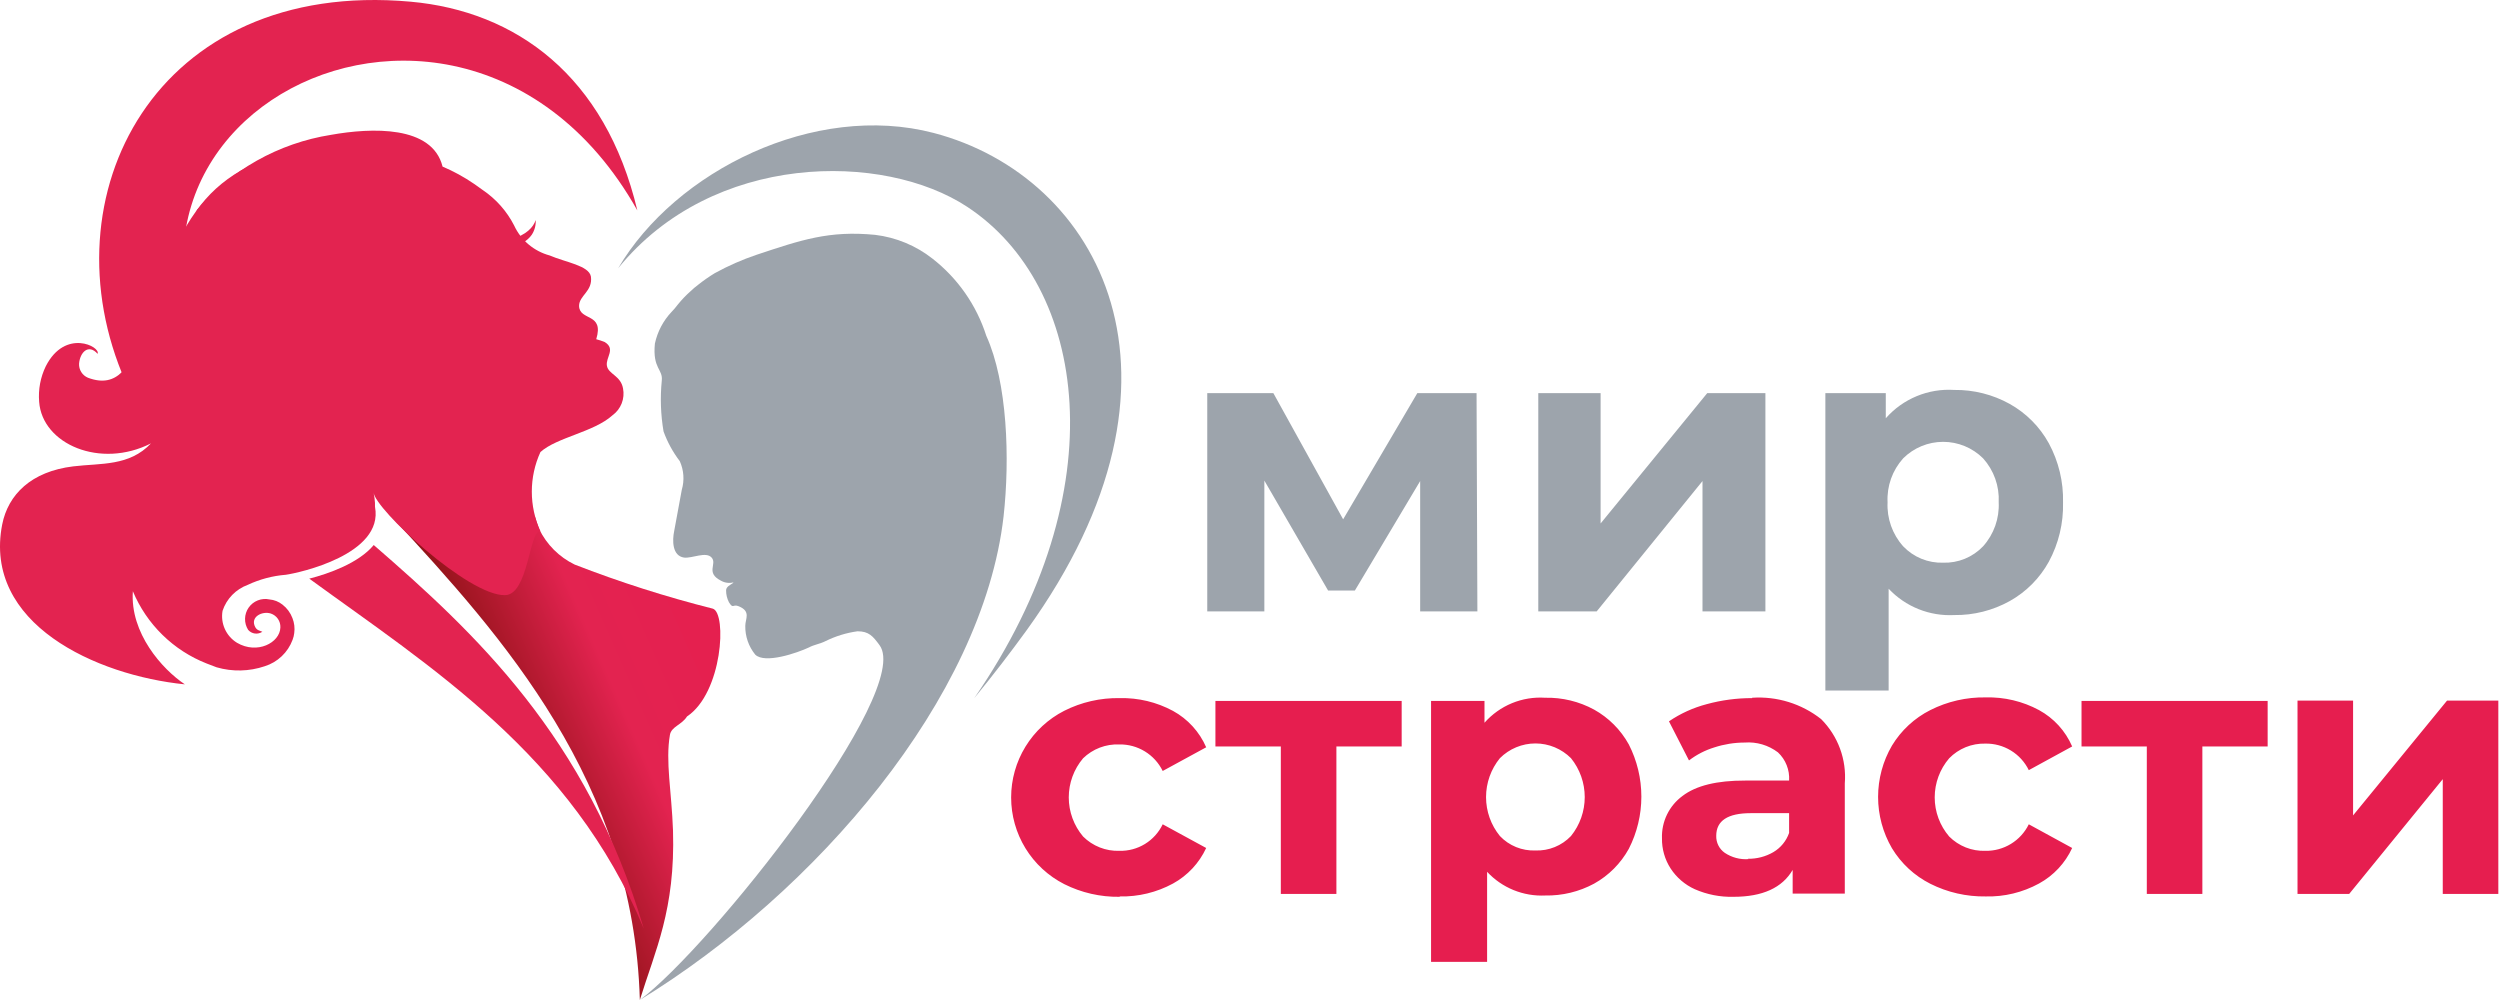
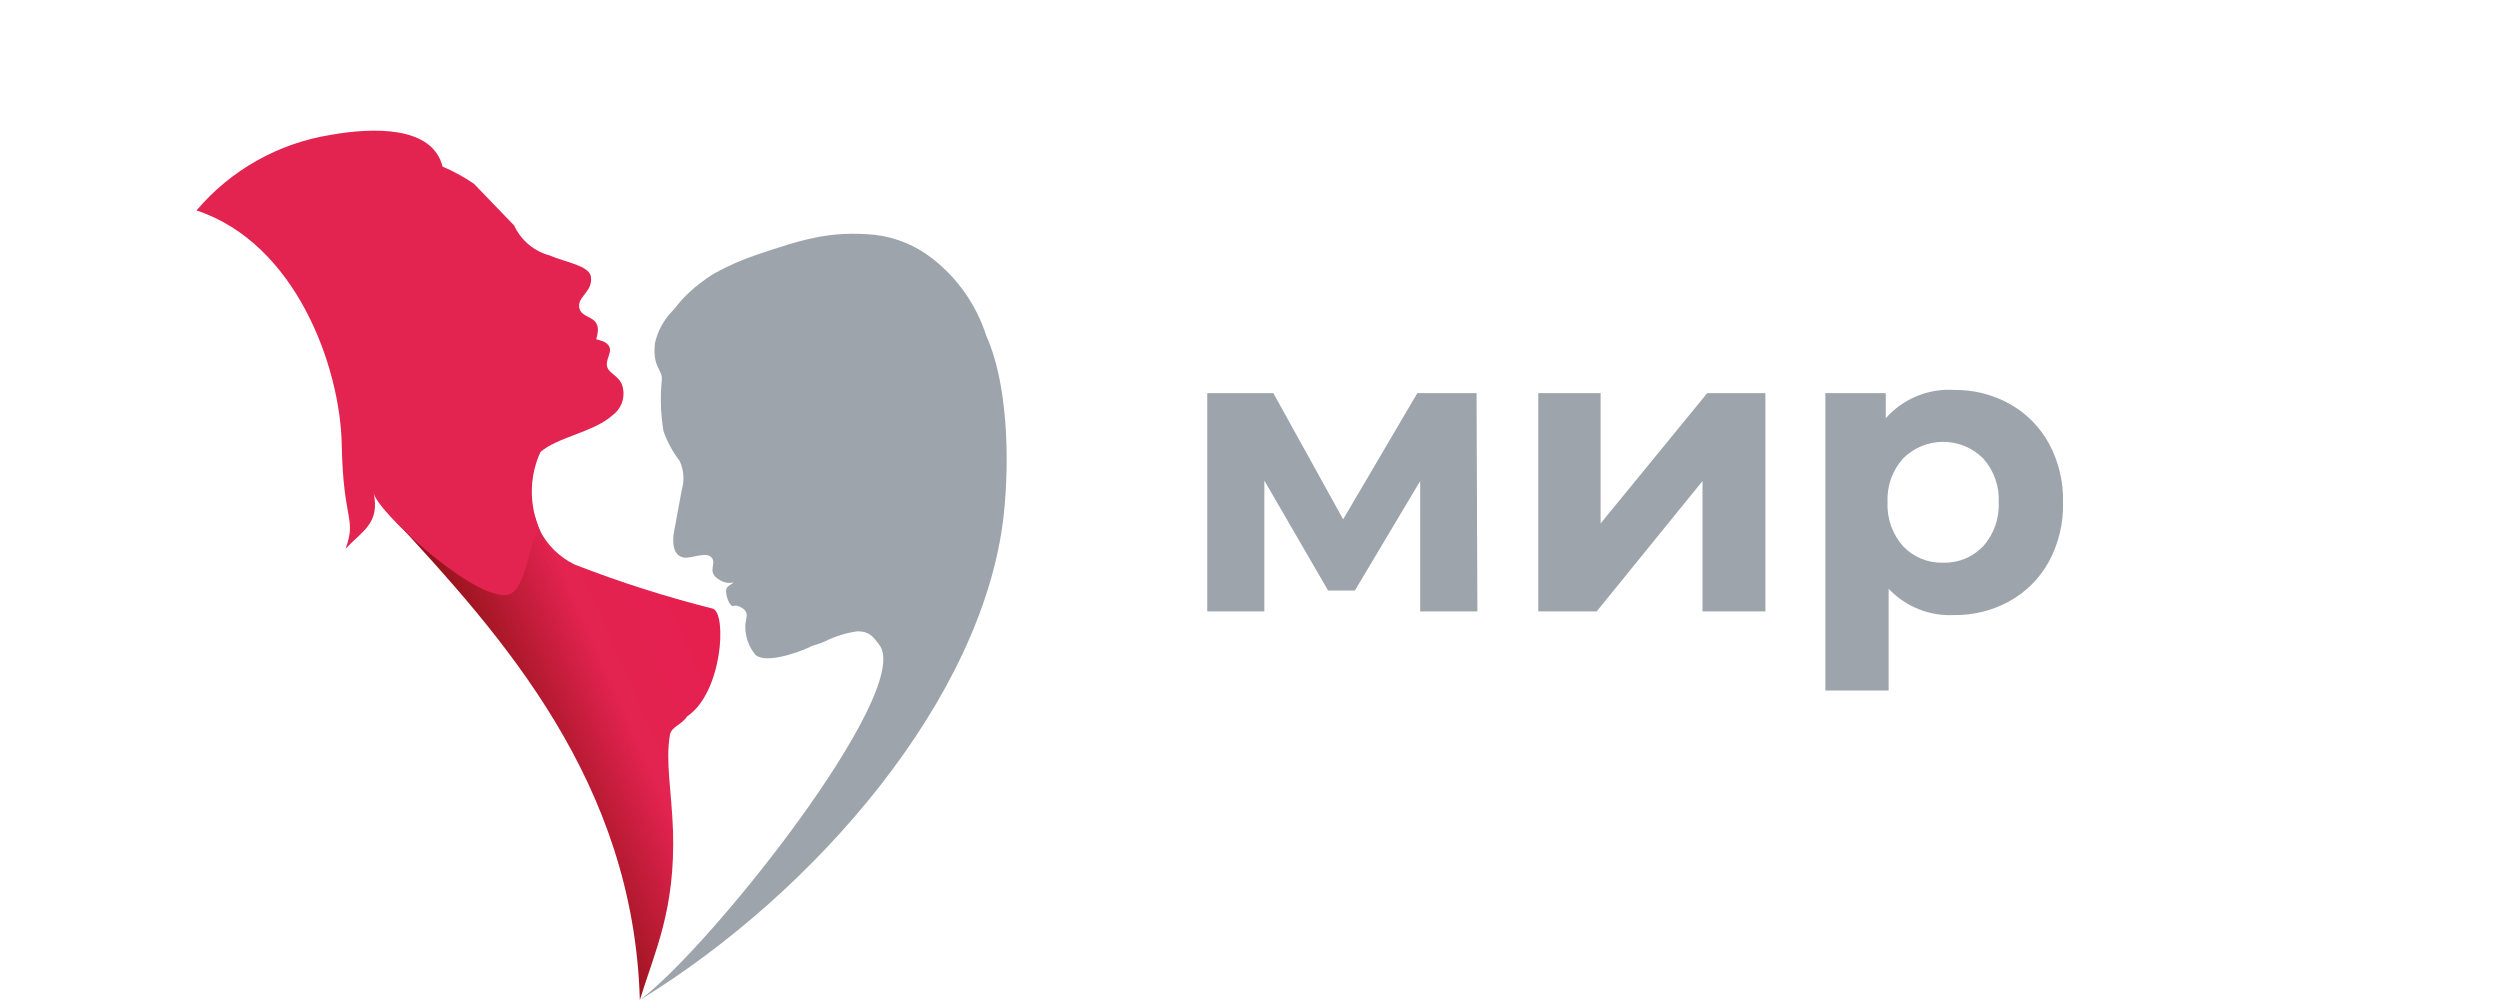
<svg xmlns="http://www.w3.org/2000/svg" width="220" height="88" viewBox="0 0 220 88" fill="none">
-   <path fill-rule="evenodd" clip-rule="evenodd" d="M98.533 78.919C96.84 78.945 95.166 78.562 93.653 77.803C92.247 77.086 91.066 75.995 90.241 74.649C89.416 73.303 88.98 71.755 88.98 70.176C88.98 68.598 89.416 67.05 90.241 65.704C91.066 64.358 92.247 63.266 93.653 62.549C95.165 61.787 96.84 61.404 98.533 61.434C100.168 61.396 101.785 61.784 103.225 62.56C104.526 63.274 105.553 64.4 106.144 65.761L102.318 67.846C101.969 67.134 101.425 66.537 100.749 66.123C100.073 65.71 99.294 65.497 98.501 65.51C97.915 65.486 97.329 65.582 96.781 65.791C96.232 66.001 95.732 66.321 95.311 66.73C94.498 67.692 94.051 68.911 94.051 70.171C94.051 71.431 94.498 72.65 95.311 73.612C95.728 74.029 96.227 74.356 96.776 74.573C97.324 74.79 97.912 74.892 98.501 74.873C99.295 74.894 100.078 74.685 100.755 74.271C101.433 73.856 101.975 73.254 102.318 72.538L106.144 74.623C105.53 75.951 104.507 77.047 103.225 77.751C101.787 78.532 100.169 78.924 98.533 78.887V78.919ZM123.347 65.688H117.603V78.668H112.713V65.688H106.957V61.684H123.347V65.688ZM135.974 61.402C137.475 61.368 138.96 61.728 140.28 62.445C141.565 63.16 142.624 64.223 143.335 65.51C144.061 66.932 144.44 68.506 144.44 70.103C144.44 71.7 144.061 73.274 143.335 74.696C142.624 75.984 141.565 77.046 140.28 77.761C138.958 78.474 137.475 78.833 135.974 78.804C135.022 78.849 134.072 78.685 133.189 78.325C132.307 77.965 131.514 77.417 130.865 76.719V84.643H125.933V61.684H130.635V63.602C131.297 62.852 132.123 62.263 133.049 61.881C133.974 61.5 134.975 61.336 135.974 61.402ZM135.119 74.842C135.7 74.864 136.28 74.761 136.819 74.542C137.359 74.323 137.845 73.992 138.247 73.57C139.03 72.6 139.457 71.391 139.457 70.145C139.457 68.898 139.03 67.69 138.247 66.72C137.836 66.309 137.348 65.983 136.812 65.76C136.275 65.538 135.7 65.423 135.119 65.423C134.538 65.423 133.962 65.538 133.426 65.76C132.889 65.983 132.401 66.309 131.991 66.72C131.202 67.687 130.772 68.897 130.772 70.145C130.772 71.393 131.202 72.603 131.991 73.57C132.391 73.993 132.878 74.325 133.417 74.544C133.957 74.763 134.537 74.865 135.119 74.842ZM154.188 61.402C156.374 61.257 158.535 61.925 160.257 63.279C160.994 64.015 161.562 64.903 161.922 65.88C162.282 66.858 162.426 67.902 162.342 68.941V78.637H157.754V76.552C156.837 78.126 155.106 78.919 152.541 78.919C151.373 78.948 150.213 78.72 149.142 78.251C148.274 77.858 147.536 77.225 147.015 76.427C146.503 75.636 146.238 74.71 146.254 73.768C146.229 73.048 146.381 72.332 146.695 71.684C147.009 71.035 147.477 70.473 148.058 70.046C149.246 69.135 151.085 68.683 153.573 68.69H157.441C157.471 68.23 157.399 67.769 157.229 67.34C157.06 66.911 156.798 66.525 156.461 66.209C155.623 65.573 154.581 65.265 153.532 65.344C152.625 65.346 151.724 65.49 150.862 65.771C150.057 66.019 149.301 66.407 148.631 66.918L146.869 63.477C147.883 62.787 149.008 62.276 150.195 61.965C151.496 61.61 152.84 61.431 154.188 61.434V61.402ZM153.813 75.572C154.6 75.585 155.375 75.383 156.055 74.988C156.702 74.606 157.193 74.008 157.441 73.299V71.558H154.063C152.041 71.558 151.029 72.225 151.029 73.549C151.02 73.842 151.083 74.133 151.214 74.395C151.345 74.657 151.54 74.882 151.78 75.05C152.395 75.46 153.128 75.655 153.865 75.603L153.813 75.572ZM174.739 78.887C173.05 78.913 171.379 78.53 169.87 77.772C168.472 77.067 167.302 75.983 166.492 74.644C165.693 73.273 165.272 71.716 165.272 70.129C165.272 68.543 165.693 66.985 166.492 65.615C167.302 64.276 168.472 63.192 169.87 62.487C171.378 61.726 173.049 61.343 174.739 61.371C176.373 61.328 177.991 61.712 179.431 62.487C180.734 63.197 181.762 64.324 182.35 65.688L178.534 67.773C178.185 67.06 177.639 66.461 176.961 66.047C176.283 65.634 175.501 65.422 174.707 65.437C174.117 65.422 173.53 65.529 172.982 65.751C172.435 65.974 171.94 66.307 171.527 66.73C170.706 67.688 170.254 68.909 170.254 70.171C170.254 71.433 170.706 72.653 171.527 73.612C171.942 74.029 172.439 74.356 172.986 74.574C173.533 74.791 174.119 74.893 174.707 74.873C175.501 74.889 176.283 74.677 176.961 74.263C177.639 73.85 178.185 73.251 178.534 72.538L182.35 74.623C181.739 75.953 180.715 77.05 179.431 77.751C177.994 78.536 176.375 78.928 174.739 78.887ZM199.553 65.688H193.808V78.668H188.919V65.688H183.174V61.684H199.553V65.688ZM202.181 61.653H207.071V71.756L215.339 61.653H219.853V78.668H214.963V68.565L206.727 78.668H202.181V61.653Z" fill="#E61E4F" />
  <path fill-rule="evenodd" clip-rule="evenodd" d="M124.974 53.802V42.333L119.229 51.967H116.873L111.263 42.291V53.802H106.238V34.596H112.056L118.197 45.7L124.724 34.596H129.937L130.01 53.802H124.974ZM135.327 34.596H140.853V46.065L150.237 34.596H155.356V53.802H149.82V42.333L140.509 53.802H135.369V34.596H135.327ZM171.976 34.315C173.682 34.292 175.364 34.717 176.855 35.545C178.303 36.354 179.496 37.554 180.296 39.007C181.16 40.606 181.592 42.403 181.547 44.22C181.592 46.037 181.16 47.834 180.296 49.433C179.496 50.886 178.303 52.086 176.855 52.895C175.364 53.723 173.682 54.147 171.976 54.125C170.903 54.181 169.83 54.004 168.833 53.604C167.835 53.204 166.937 52.592 166.2 51.81V60.767H160.632V34.596H165.949V36.807C166.696 35.958 167.628 35.292 168.673 34.86C169.718 34.428 170.848 34.242 171.976 34.315ZM170.996 49.517C171.65 49.537 172.301 49.42 172.906 49.172C173.511 48.924 174.058 48.551 174.509 48.078C175.461 47.017 175.956 45.623 175.886 44.199C175.957 42.778 175.462 41.387 174.509 40.331C173.576 39.403 172.312 38.882 170.996 38.882C169.679 38.882 168.416 39.403 167.482 40.331C166.529 41.387 166.034 42.778 166.106 44.199C166.036 45.623 166.53 47.017 167.482 48.078C167.933 48.551 168.48 48.924 169.085 49.172C169.691 49.42 170.342 49.537 170.996 49.517Z" fill="#9DA4AC" />
-   <path fill-rule="evenodd" clip-rule="evenodd" d="M44.9 21.105C46.349 20.656 46.933 20 47.141 19.364C47.168 19.82 47.047 20.273 46.797 20.656C46.498 21.079 46.064 21.388 45.567 21.532C45.567 21.532 45.567 21.532 45.567 21.418C45.567 21.303 45.014 21.324 44.9 21.105Z" fill="#E32350" />
-   <path fill-rule="evenodd" clip-rule="evenodd" d="M54.398 23.607C59.434 15.037 71.685 8.958 82.163 11.7C96.76 15.527 106.415 33.168 90.369 55.428C88.94 57.399 87.387 59.422 85.729 61.444C98.418 43.052 95.613 25.119 85.124 18.206C77.763 13.348 62.708 13.348 54.398 23.607Z" fill="#9DA4AC" />
  <path fill-rule="evenodd" clip-rule="evenodd" d="M56.306 88C57.651 83.642 59.434 80.066 59.225 73.09C59.1 69.598 58.548 67.022 58.954 64.666C59.08 63.936 59.997 63.79 60.456 63.05C63.584 60.965 63.98 53.958 62.729 53.562C58.6 52.521 54.54 51.226 50.572 49.683C49.207 49.022 48.105 47.92 47.444 46.555C47.287 46.159 47.173 45.784 47.068 45.44C45.124 45.728 43.163 45.889 41.198 45.919C38.972 45.963 36.745 45.841 34.536 45.554C44.212 56.012 55.764 68.816 56.306 88Z" fill="url(#paint0_linear)" />
-   <path fill-rule="evenodd" clip-rule="evenodd" d="M27.206 50.914C37.862 58.681 50.301 66.438 56.65 81.713C51.698 64.864 41.709 55.616 32.889 47.963C31.564 49.558 28.916 50.486 27.206 50.924V50.914ZM16.134 22.127C16.686 10.793 28.364 3.422 39.822 5.778C45.869 7.029 51.854 10.991 56.087 18.519C53.262 6.654 45.39 0.982 36.131 0.148C13.683 -1.875 3.862 17.247 11.046 33.585C13.12 32.011 13.809 26.881 16.134 22.127Z" fill="#E32350" />
-   <path fill-rule="evenodd" clip-rule="evenodd" d="M30.407 48.307C31.836 46.722 33.483 46.107 32.868 43.323C33.003 44.814 41.209 52.436 44.431 52.373C46.516 52.373 46.578 46.555 47.559 46.754C47.058 45.659 46.8 44.469 46.8 43.266C46.8 42.062 47.058 40.873 47.559 39.778C49.018 38.475 52.261 38.027 53.898 36.546C54.263 36.282 54.544 35.918 54.708 35.499C54.873 35.079 54.913 34.621 54.826 34.179C54.627 33.053 53.533 32.928 53.408 32.188C53.282 31.448 54.211 30.718 53.22 30.103C52.976 30.002 52.725 29.919 52.469 29.852C53.189 27.496 50.999 28.278 50.958 26.923C50.958 25.995 52.177 25.64 52 24.337C51.833 23.367 49.769 23.086 48.372 22.481C47.689 22.297 47.055 21.966 46.514 21.51C45.974 21.054 45.54 20.485 45.244 19.843C44.6 18.582 43.645 17.506 42.47 16.715L41.709 16.173C40.841 15.578 39.915 15.072 38.946 14.661C38.039 11.012 32.691 11.231 29.125 11.867C24.511 12.597 20.312 14.957 17.291 18.519C26.07 21.418 29.948 32.324 30.074 39.142C30.199 45.961 31.398 45.534 30.407 48.307Z" fill="#E32350" />
-   <path fill-rule="evenodd" clip-rule="evenodd" d="M33.545 36.348C33.201 36.619 31.857 38.433 33.003 44.616C33.775 48.787 26.331 50.413 25.152 50.58C23.992 50.672 22.859 50.972 21.805 51.466C21.288 51.656 20.819 51.959 20.434 52.354C20.05 52.75 19.759 53.227 19.585 53.749C19.489 54.292 19.56 54.851 19.787 55.353C20.013 55.855 20.386 56.278 20.857 56.565C22.629 57.607 24.631 56.565 24.673 55.22C24.686 54.95 24.611 54.684 24.458 54.462C24.306 54.239 24.084 54.074 23.828 53.989C23.067 53.749 21.983 54.292 22.462 55.188C22.619 55.48 22.858 55.491 23.088 55.595C22.895 55.725 22.661 55.781 22.431 55.75C22.2 55.719 21.989 55.605 21.837 55.428C21.651 55.133 21.556 54.791 21.564 54.442C21.572 54.094 21.682 53.755 21.881 53.47C22.081 53.184 22.36 52.963 22.684 52.835C23.008 52.706 23.362 52.676 23.703 52.749C24.126 52.784 24.528 52.944 24.86 53.207C25.257 53.515 25.56 53.926 25.736 54.396C25.901 54.813 25.955 55.266 25.893 55.71C25.87 55.913 25.821 56.113 25.747 56.304C25.543 56.853 25.216 57.348 24.791 57.751C24.366 58.154 23.855 58.454 23.296 58.629C21.928 59.092 20.451 59.125 19.063 58.723L18.188 58.389C16.734 57.818 15.41 56.961 14.294 55.868C13.178 54.776 12.293 53.47 11.692 52.029C11.431 55.699 14.267 58.89 16.269 60.224C8.439 59.432 -1.508 54.876 0.192 46.159C0.713 43.521 2.746 41.488 6.448 41.04C8.887 40.748 11.379 41.04 13.287 39.017C8.846 41.28 3.716 39.1 3.445 35.358C3.357 34.281 3.558 33.201 4.029 32.23C5.739 28.872 8.887 30.52 8.585 31.135C7.793 30.238 7.042 30.989 6.958 32C6.945 32.263 7.013 32.523 7.153 32.745C7.293 32.967 7.498 33.14 7.74 33.241C12.954 35.201 12.349 25.39 17.27 18.561C19.355 15.662 22.296 13.9 27.321 12.826C27.675 12.743 25.684 13.869 26.039 13.765C21.868 20.531 31.784 22.773 35.026 28.758C38.269 34.742 32.065 34.544 33.545 36.348Z" fill="#E32350" />
+   <path fill-rule="evenodd" clip-rule="evenodd" d="M30.407 48.307C31.836 46.722 33.483 46.107 32.868 43.323C33.003 44.814 41.209 52.436 44.431 52.373C46.516 52.373 46.578 46.555 47.559 46.754C47.058 45.659 46.8 44.469 46.8 43.266C46.8 42.062 47.058 40.873 47.559 39.778C49.018 38.475 52.261 38.027 53.898 36.546C54.263 36.282 54.544 35.918 54.708 35.499C54.873 35.079 54.913 34.621 54.826 34.179C54.627 33.053 53.533 32.928 53.408 32.188C53.282 31.448 54.211 30.718 53.22 30.103C52.976 30.002 52.725 29.919 52.469 29.852C53.189 27.496 50.999 28.278 50.958 26.923C50.958 25.995 52.177 25.64 52 24.337C51.833 23.367 49.769 23.086 48.372 22.481C47.689 22.297 47.055 21.966 46.514 21.51C45.974 21.054 45.54 20.485 45.244 19.843L41.709 16.173C40.841 15.578 39.915 15.072 38.946 14.661C38.039 11.012 32.691 11.231 29.125 11.867C24.511 12.597 20.312 14.957 17.291 18.519C26.07 21.418 29.948 32.324 30.074 39.142C30.199 45.961 31.398 45.534 30.407 48.307Z" fill="#E32350" />
  <path fill-rule="evenodd" clip-rule="evenodd" d="M58.391 37.964C58.141 36.494 58.089 34.996 58.235 33.512C58.36 32.469 57.411 32.469 57.63 30.238C57.855 29.19 58.364 28.223 59.1 27.444C59.295 27.244 59.476 27.031 59.642 26.808C59.989 26.376 60.373 25.975 60.789 25.609C60.986 25.418 61.195 25.241 61.415 25.077C61.889 24.698 62.388 24.35 62.906 24.035C64.083 23.388 65.314 22.847 66.586 22.418C70.507 21.115 72.967 20.271 77.013 20.667C78.85 20.889 80.592 21.61 82.049 22.752C84.279 24.488 85.933 26.858 86.793 29.55C88.659 33.658 88.878 40.373 88.315 45.44C86.48 61.455 71.789 78.512 56.306 88C62.562 83.339 80.391 60.808 77.398 56.773C76.815 55.981 76.46 55.553 75.459 55.553C74.481 55.689 73.53 55.981 72.644 56.419C72.185 56.658 71.602 56.742 71.195 56.971C70.152 57.461 67.306 58.441 66.461 57.607C65.879 56.893 65.569 55.995 65.585 55.074C65.585 54.459 66.107 53.802 65.012 53.353C64.47 53.124 64.543 53.635 64.147 52.999C63.981 52.676 63.895 52.319 63.896 51.956C63.896 51.643 64.24 51.487 64.47 51.331L64.553 51.247C64.365 51.297 64.168 51.308 63.975 51.281C63.781 51.255 63.595 51.19 63.427 51.091C62.072 50.392 63.125 49.631 62.624 49.068C62.124 48.505 60.925 49.151 60.195 49.068C59.152 48.912 59.152 47.567 59.33 46.722L59.997 43.104C60.242 42.269 60.179 41.374 59.82 40.581C59.213 39.786 58.731 38.904 58.391 37.964Z" fill="#9DA4AC" />
  <defs>
    <linearGradient id="paint0_linear" x1="40.927" y1="68.753" x2="68.421" y2="56.596" gradientUnits="userSpaceOnUse">
      <stop stop-color="#6E0C00" />
      <stop offset="0.51" stop-color="#E32350" />
      <stop offset="1" stop-color="#E61E4F" />
    </linearGradient>
  </defs>
</svg>